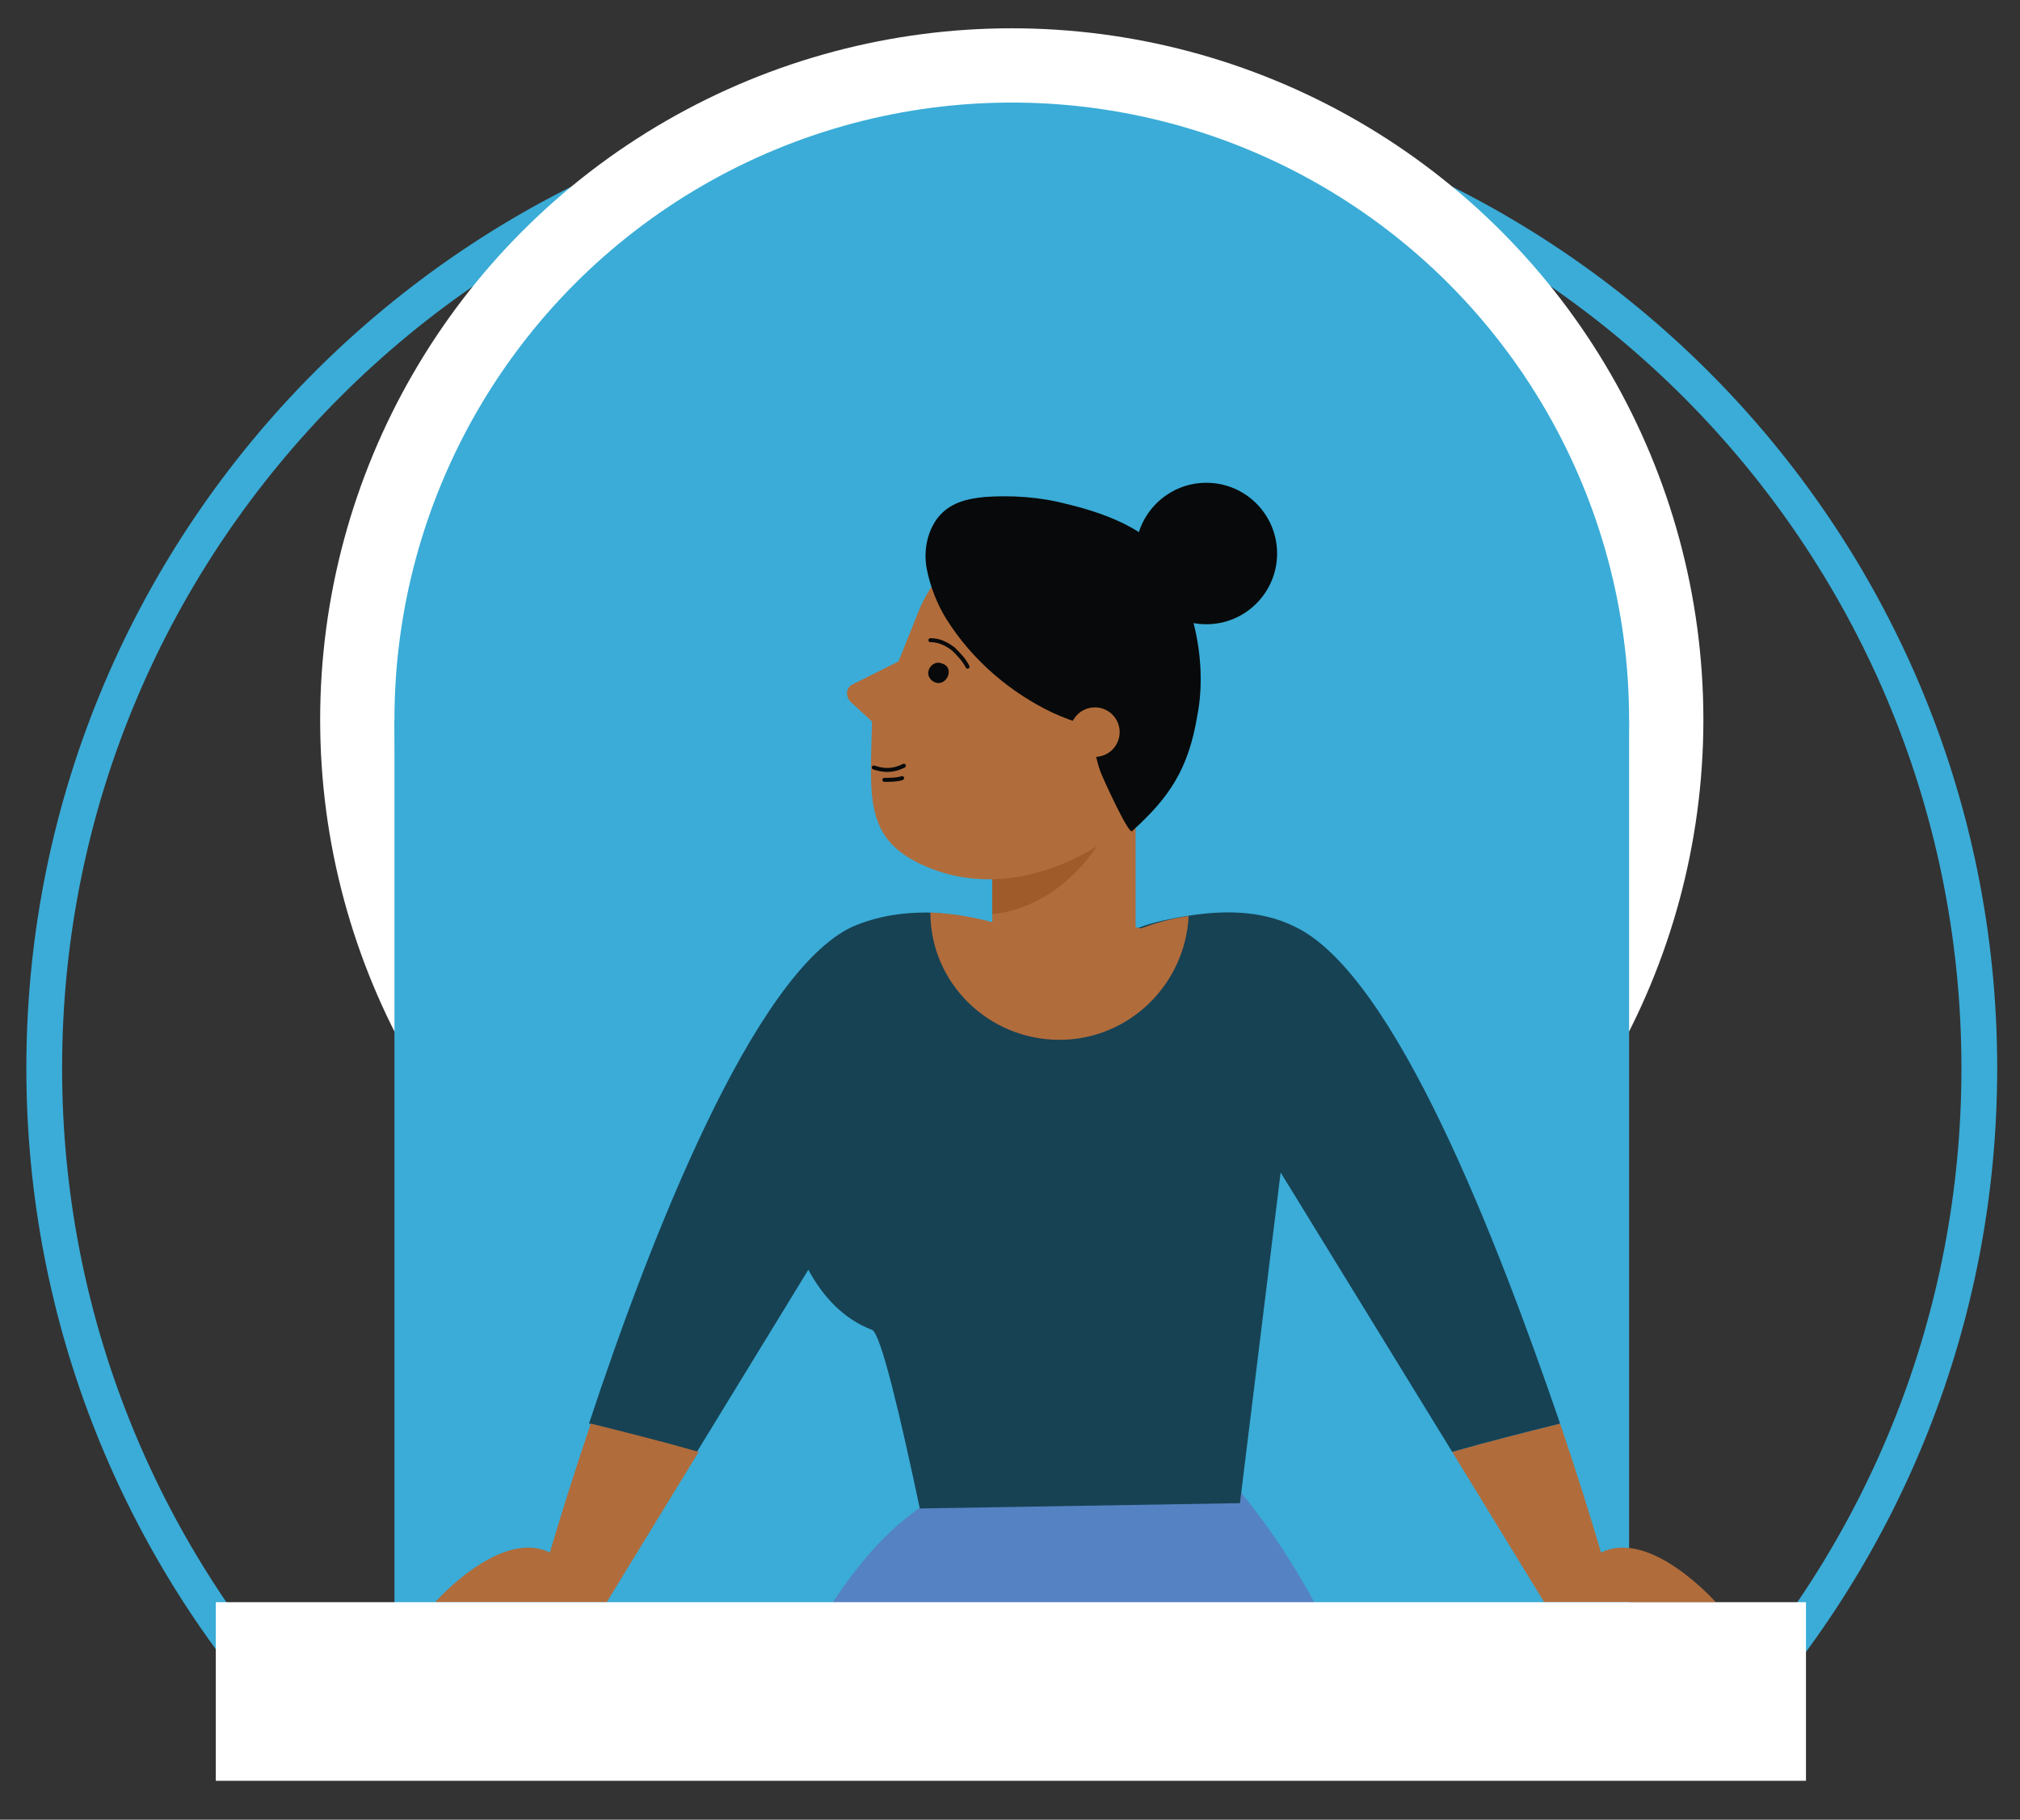
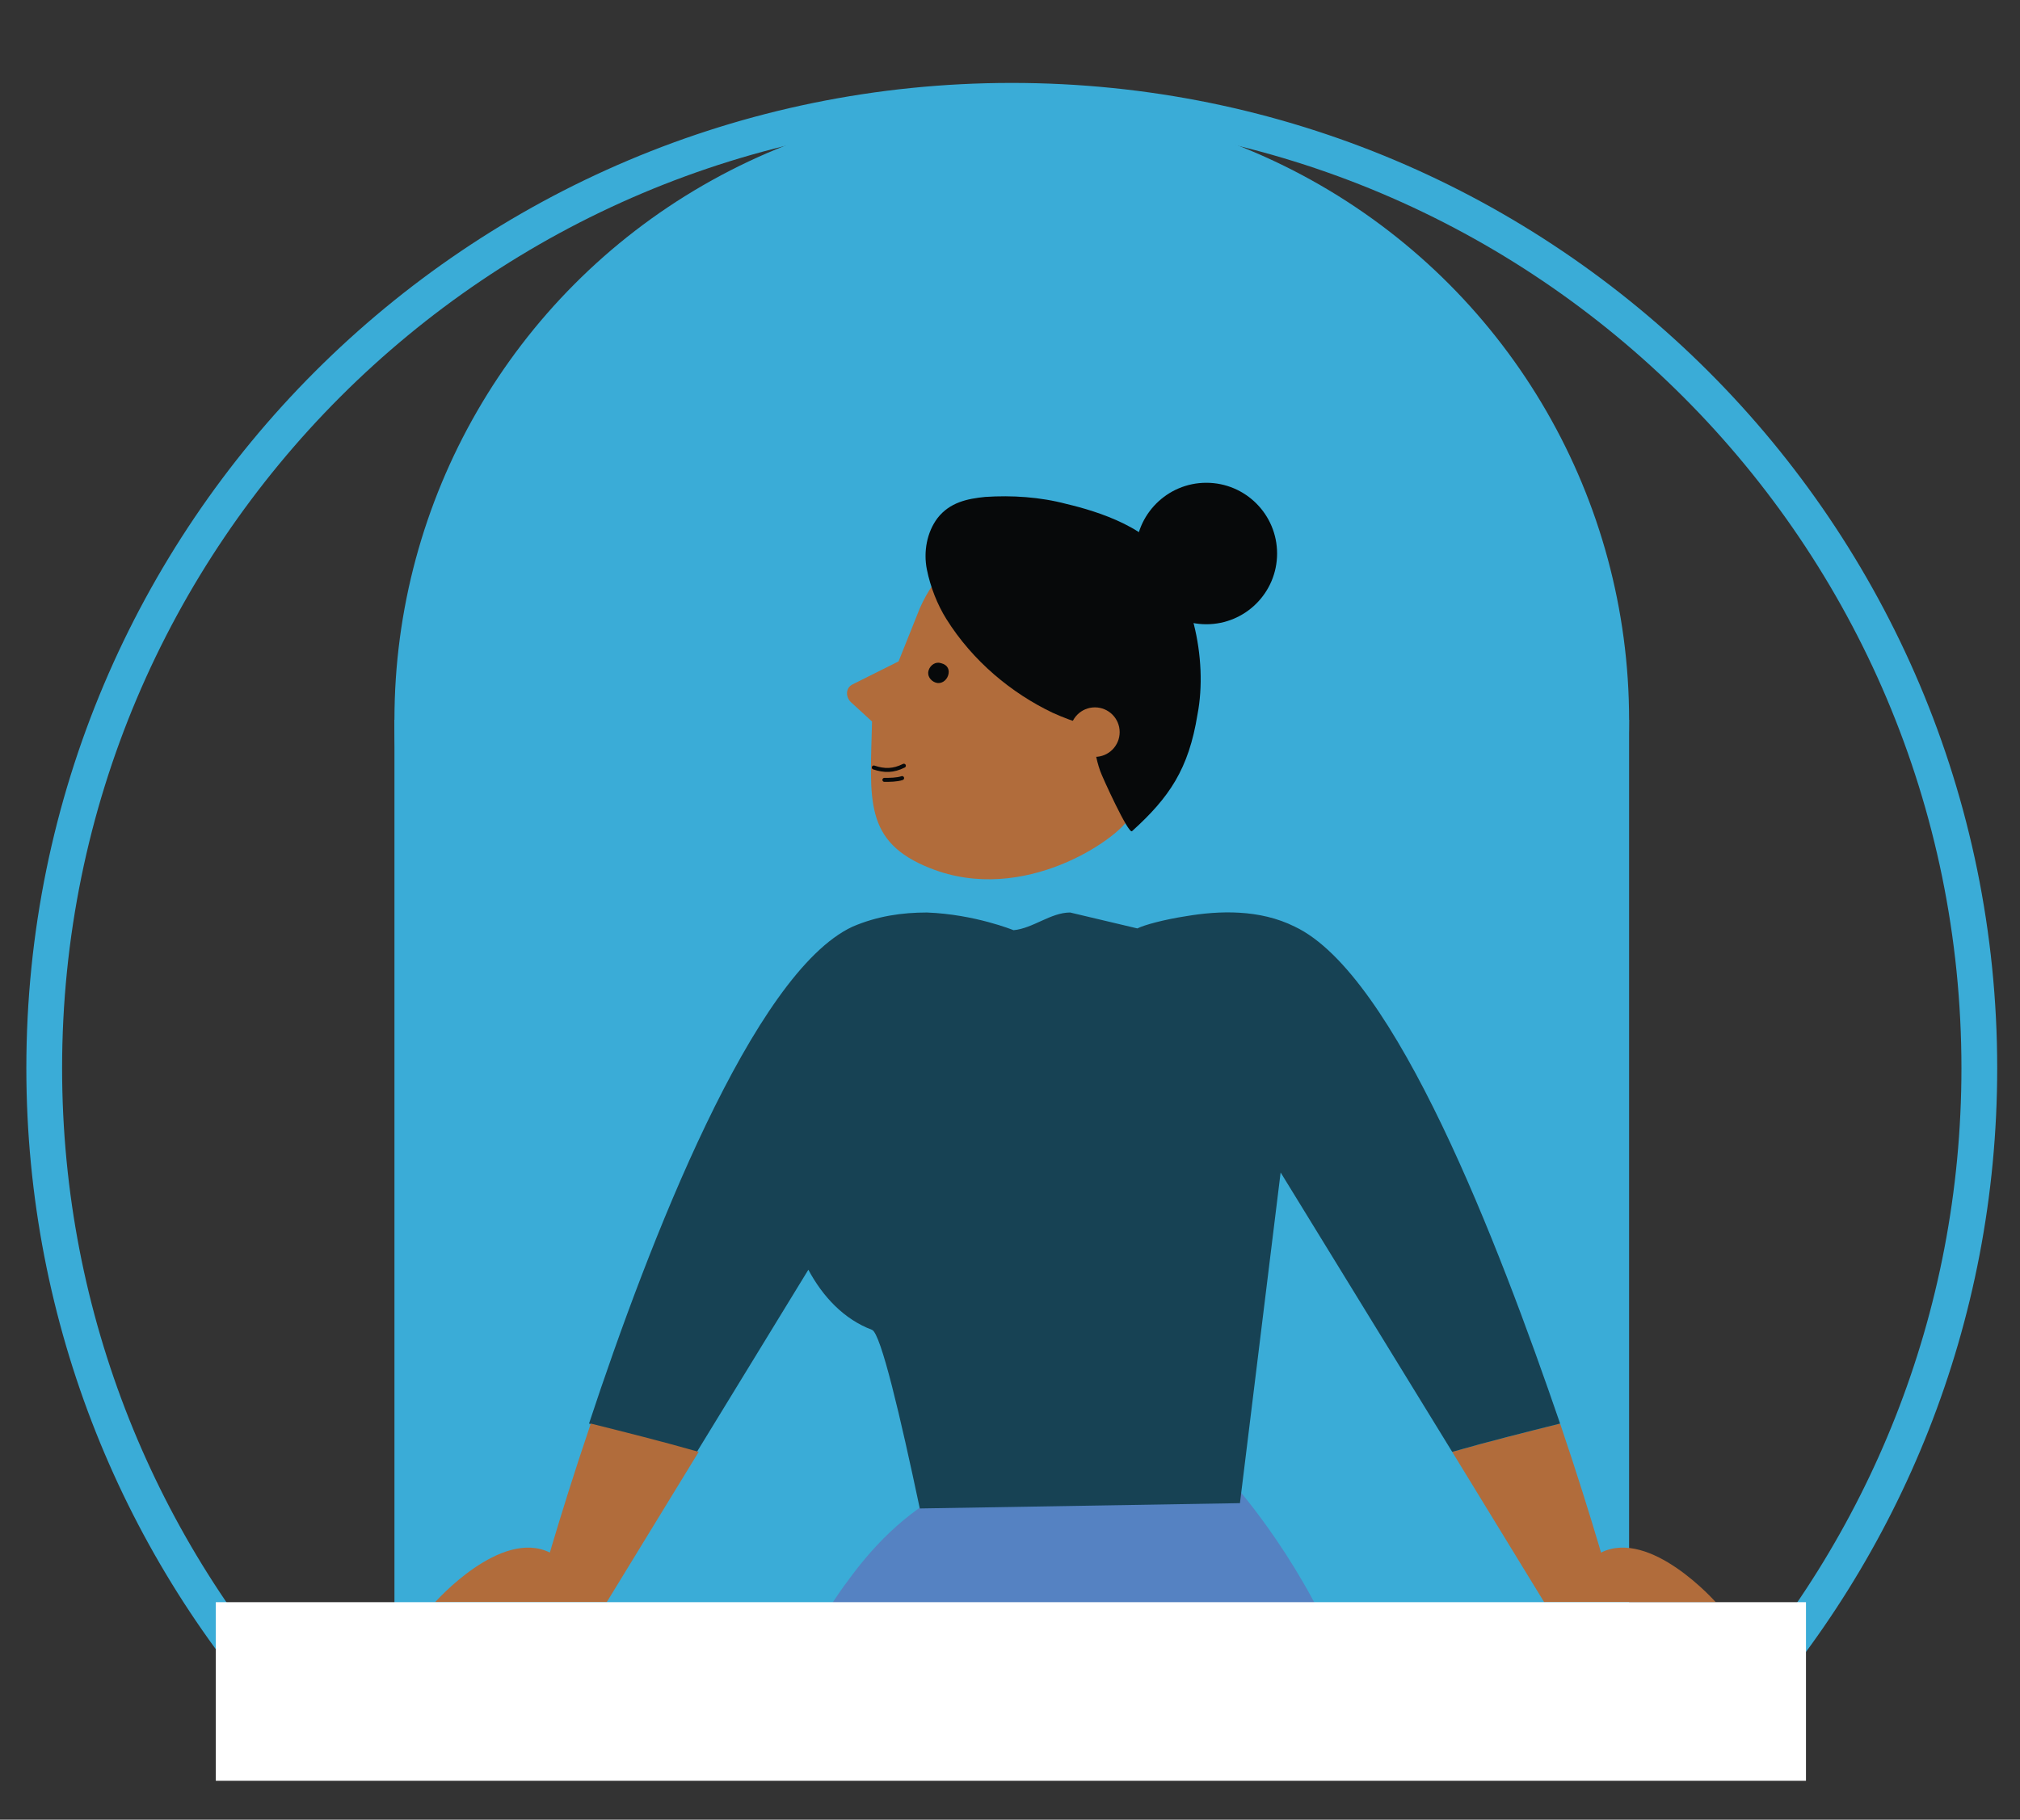
<svg xmlns="http://www.w3.org/2000/svg" version="1.1" id="Layer_1" x="0px" y="0px" viewBox="0 0 114.2 102.9" style="enable-background:new 0 0 114.2 102.9;" xml:space="preserve">
  <rect x="0" y="0" width="114.2" height="102.9" fill="#333333" stroke="none" />
  <style type="text/css">
	.st0{fill:none;stroke:#3AACD7;stroke-width:2.022;stroke-miterlimit:10;}
	.st1{fill:#FFFFFF;}
	.st2{fill:#3AACD7;}
	.st3{fill:#5582C2;}
	.st4{fill:#B16C3B;}
	.st5{fill:#174254;}
	.st6{fill:#9F5B2A;}
	.st7{fill:#07090A;}
	.st8{fill:none;stroke:#07090A;stroke-width:0.226;stroke-linecap:round;stroke-linejoin:round;stroke-miterlimit:10;}
</style>
  <g>
    <path class="st0" d="M57,98.9c13.7-0.2,27-3,40.7-1.7c8.8-9.7,14.2-22.6,14.2-36.8c0-30.2-24.5-54.7-54.7-54.7S2.5,30.2,2.5,60.4   c0,14.3,5.5,27.3,14.4,37C30.3,95.4,43.5,99.1,57,98.9z" />
-     <circle class="st1" cx="57.2" cy="40.7" r="39.1" />
    <circle class="st2" cx="57.2" cy="40.7" r="34.9" />
    <path class="st2" d="M60.1,98.6c10.7-0.7,21.3-2.5,32-3.2V40.7H22.3v57.8C34.9,96.6,47.4,99.4,60.1,98.6z" />
    <g>
      <g>
        <g>
          <path class="st3" d="M44,96.3c1.2-2.4,2.4-4.9,4-7c1.6-2.2,3.6-4.1,6-5.2h15.9c0,0,4,4.5,6.2,10.5L44,96.3z" />
        </g>
        <g>
          <path class="st4" d="M87.3,90.6l3.9-0.4c0,0-1.1-4.1-3-9.7c-2,0.5-4,1-6.1,1.6L87.3,90.6z" />
          <path class="st5" d="M88.2,80.5c-2,0.5-4,1-6.1,1.6l-9.7-15.8L70.1,85L52,85.3c-1.1-5.2-2.2-9.9-2.7-10.1      c-1.6-0.6-2.8-1.9-3.6-3.4l-6.3,10.3c-2.1-0.5-4.1-1.1-6.1-1.6c3.4-10.3,9.3-25.5,14.9-28.1c1.4-0.6,2.8-0.8,4.2-0.8      c2.7,0.1,4.9,1,4.9,1c1.1-0.1,2.1-1,3.2-1l3.8,0.9c0.4-0.2,1.5-0.5,2.8-0.7c1.8-0.3,4.1-0.4,6.1,0.6      C78.9,55.1,84.7,70.3,88.2,80.5z" />
          <path class="st4" d="M87.3,90.6H97c0,0-3.7-4.2-6.5-2.8C88.6,88.7,87.3,90.6,87.3,90.6z" />
-           <path class="st4" d="M67.2,51.8c-0.2,3.9-3.4,7-7.3,7c-4,0-7.3-3.2-7.3-7.2c2.7,0.1,4.9,1,4.9,1c1.1-0.1,2.1-1,3.2-1l3.8,0.9      C64.8,52.4,65.8,52,67.2,51.8z" />
        </g>
        <g>
          <path class="st4" d="M34.3,90.6l-3.9-0.4c0,0,1.1-4.1,3-9.7c2,0.5,4,1,6.1,1.6L34.3,90.6z" />
          <path class="st4" d="M34.3,90.6h-9.7c0,0,3.7-4.2,6.5-2.8C32.9,88.7,34.3,90.6,34.3,90.6z" />
        </g>
        <g>
          <g>
-             <path class="st4" d="M56.1,49v5c0,1.3,1,1,2.2,1h3.8c1.2,0,2.1,0.3,2.1-1V40.1L56.1,49z" />
-             <path class="st6" d="M64.7,40.3L56.1,49v2.7C61.2,51.1,64.1,45.6,64.7,40.3z" />
            <g>
              <path class="st4" d="M66.9,37.5c0,1-0.2,2-0.6,3l-2.5,5.8c-0.6,1.1-5.9,4.9-11.2,2.8c-3.8-1.5-3.4-3.9-3.3-8.3l-1.2-1.1        c-0.3-0.3-0.3-0.8,0.1-1l2.6-1.3l1.2-3c1.7-3.9,6.2-5.8,10.2-4.1C65.1,31.6,66.9,34.5,66.9,37.5z" />
              <g>
                <path class="st7" d="M53.6,38.2c-0.1,0.3-0.4,0.5-0.7,0.4s-0.5-0.4-0.4-0.7s0.4-0.5,0.7-0.4C53.6,37.6,53.7,37.9,53.6,38.2z" />
-                 <path class="st8" d="M52.6,36.2c0.5,0,0.9,0.2,1.3,0.5c0.3,0.3,0.6,0.6,0.8,1" />
              </g>
              <path class="st7" d="M60.5,31.6c0.1,2.6,0.5,5.2,1,7.7c0.3,1.4,0.2,2.9,0.7,4.3c0.1,0.3,1.6,3.6,1.8,3.4        c2.1-1.9,3.2-3.5,3.7-6.6c0.6-3.1-0.3-7.4-2.6-9.5c-1.3-1.2-3-1.7-4.7-1.9C60.5,29.9,60.5,30.8,60.5,31.6z" />
              <ellipse class="st7" cx="68.2" cy="31.3" rx="4" ry="4" />
              <path class="st8" d="M49.4,43.4c0.6,0.2,1.1,0.2,1.7-0.1" />
              <path class="st7" d="M55.7,28.1c-1,0.1-2,0.3-2.7,1.2c-0.6,0.8-0.8,1.9-0.6,2.9s0.6,2,1.1,2.8c1.5,2.4,3.7,4.2,6,5.3        c2.4,1.1,5,1.4,7.5,1.3c0.3,0,0.1-4.3,0.1-4.7c-0.1-1.6-0.4-3.4-1-4.9c-0.8-2.1-4.1-3.1-5.8-3.5C58.8,28.1,57.2,28,55.7,28.1z        " />
              <circle class="st4" cx="61.9" cy="41.4" r="1.4" />
              <path class="st8" d="M50,44.1c0.3,0,0.7,0,1-0.1" />
            </g>
          </g>
          <path class="st4" d="M57,42.4c0,0.9-0.7,1.6-1.6,1.6s-1.6-0.7-1.6-1.6s0.7-1.6,1.6-1.6S57,41.5,57,42.4z" />
        </g>
      </g>
      <rect x="12.2" y="90.6" class="st1" width="89.9" height="10.1" />
    </g>
  </g>
</svg>